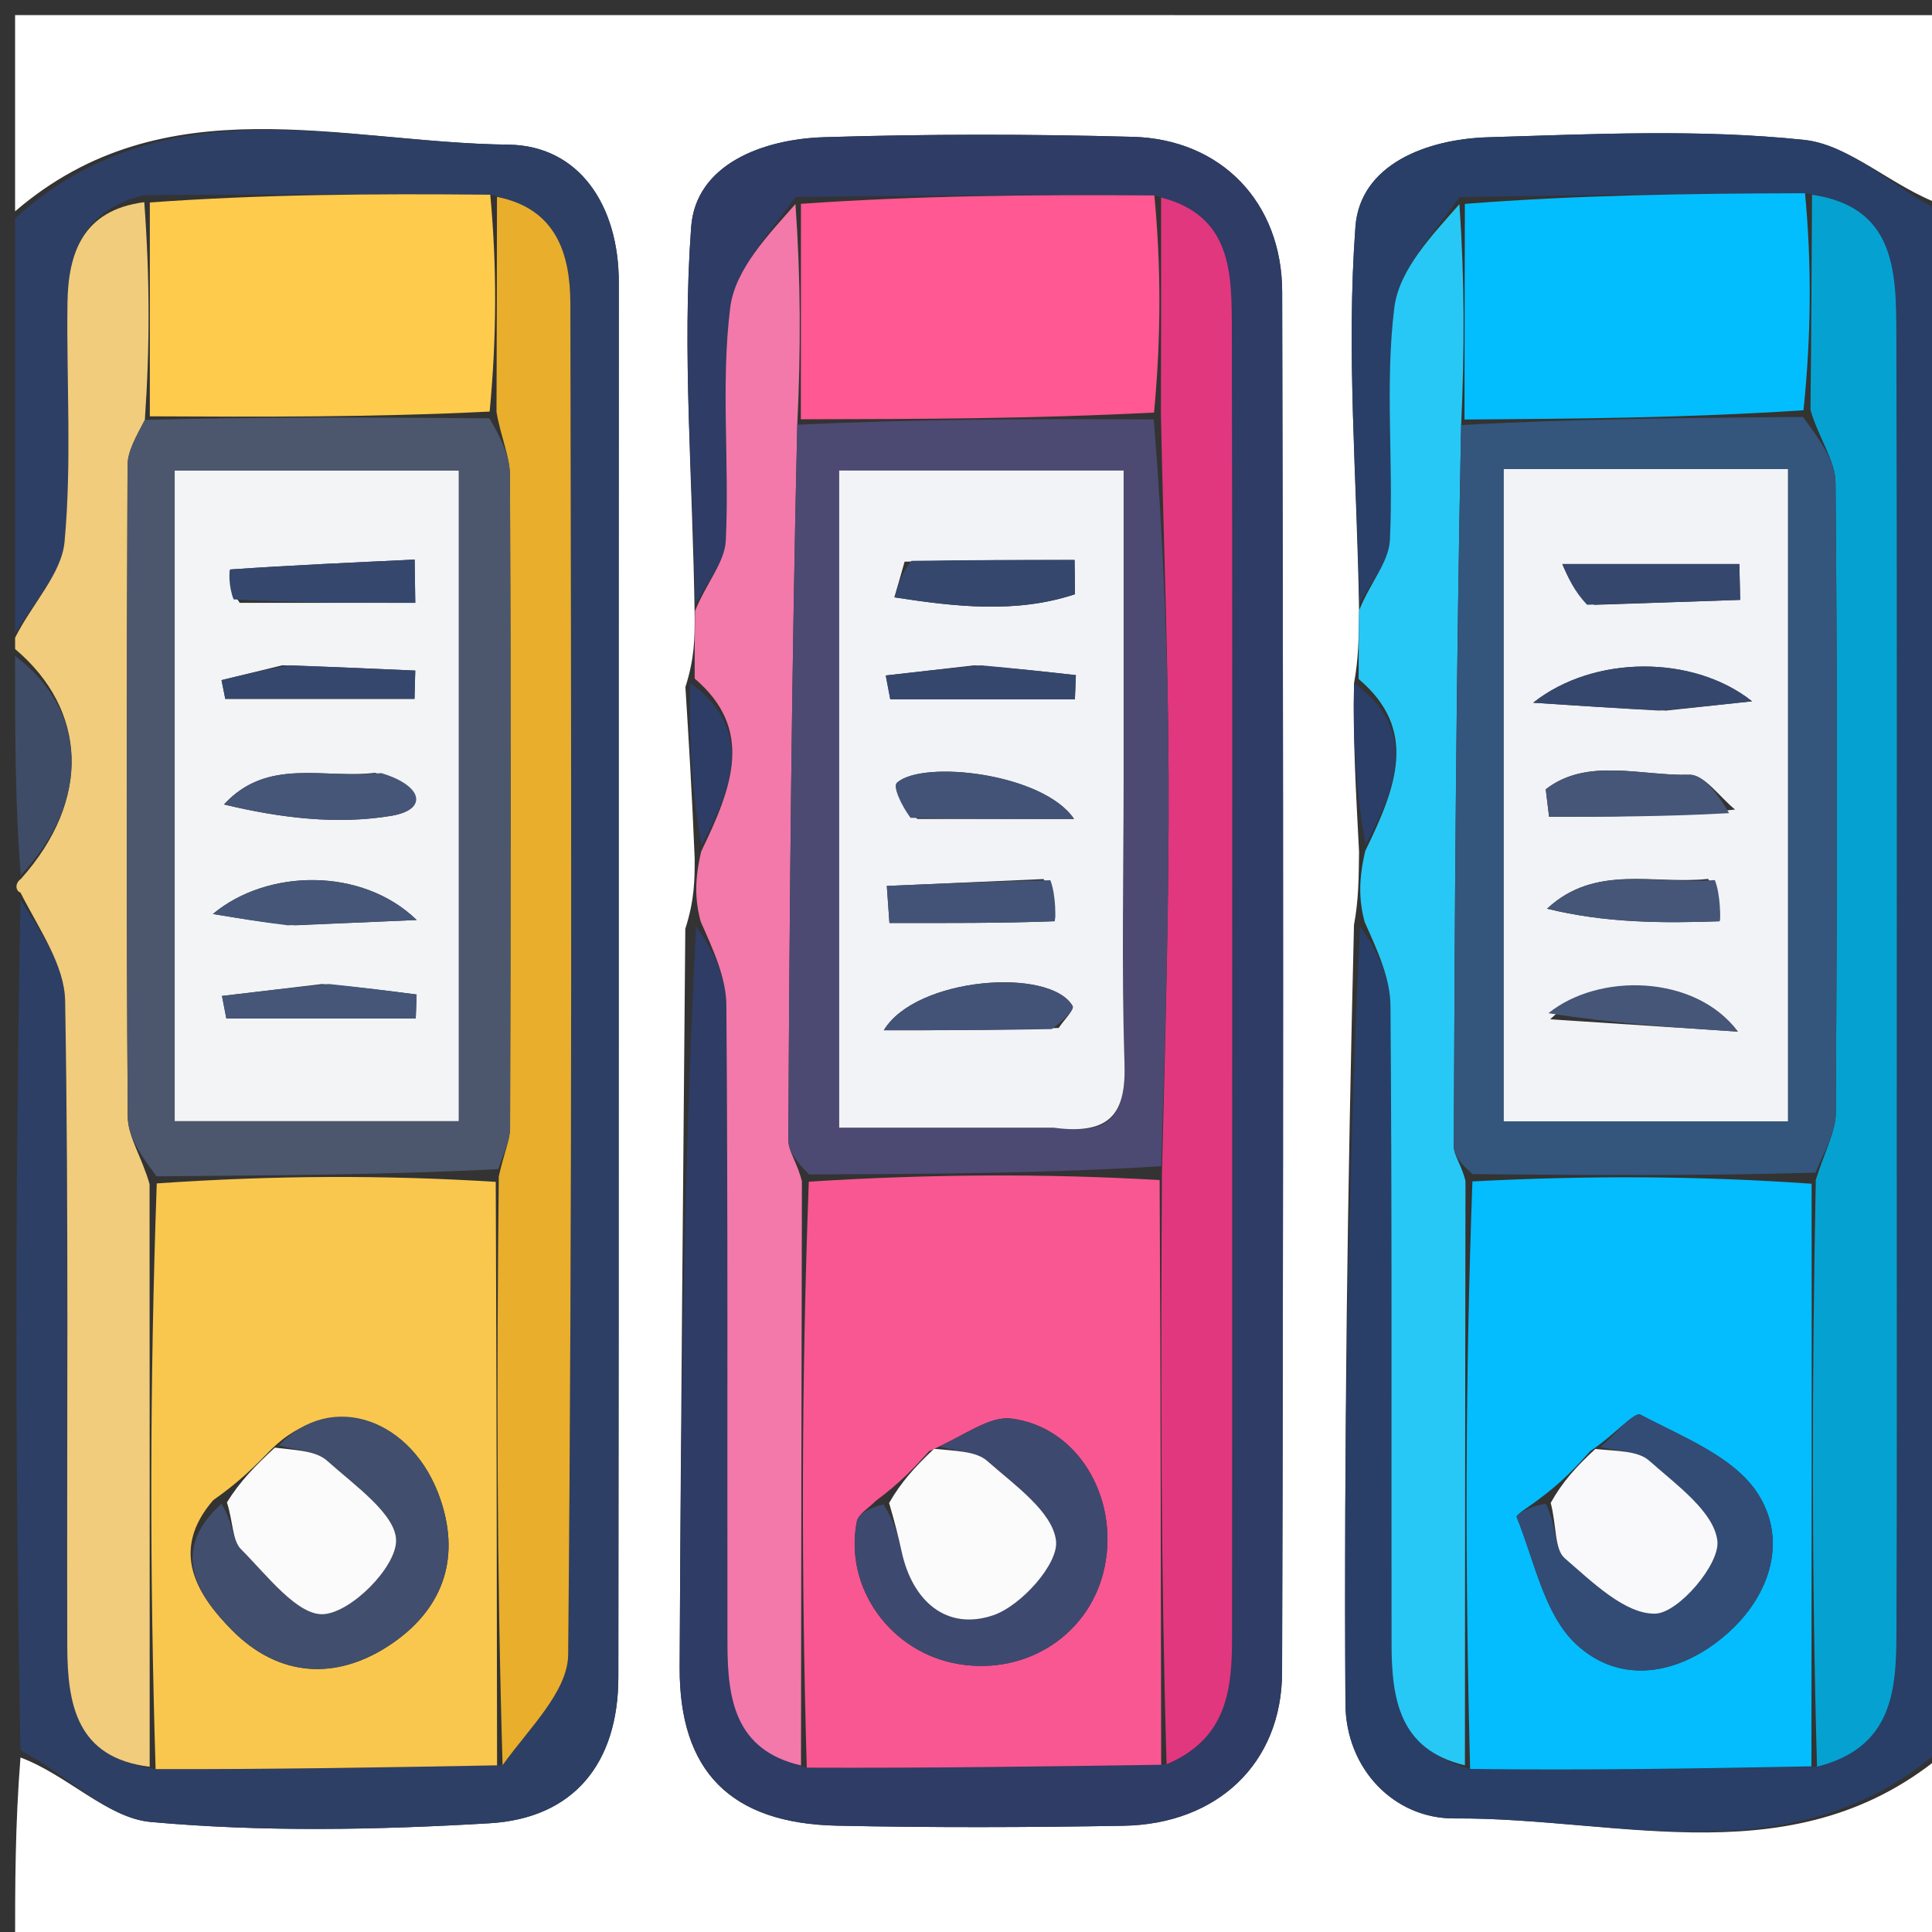
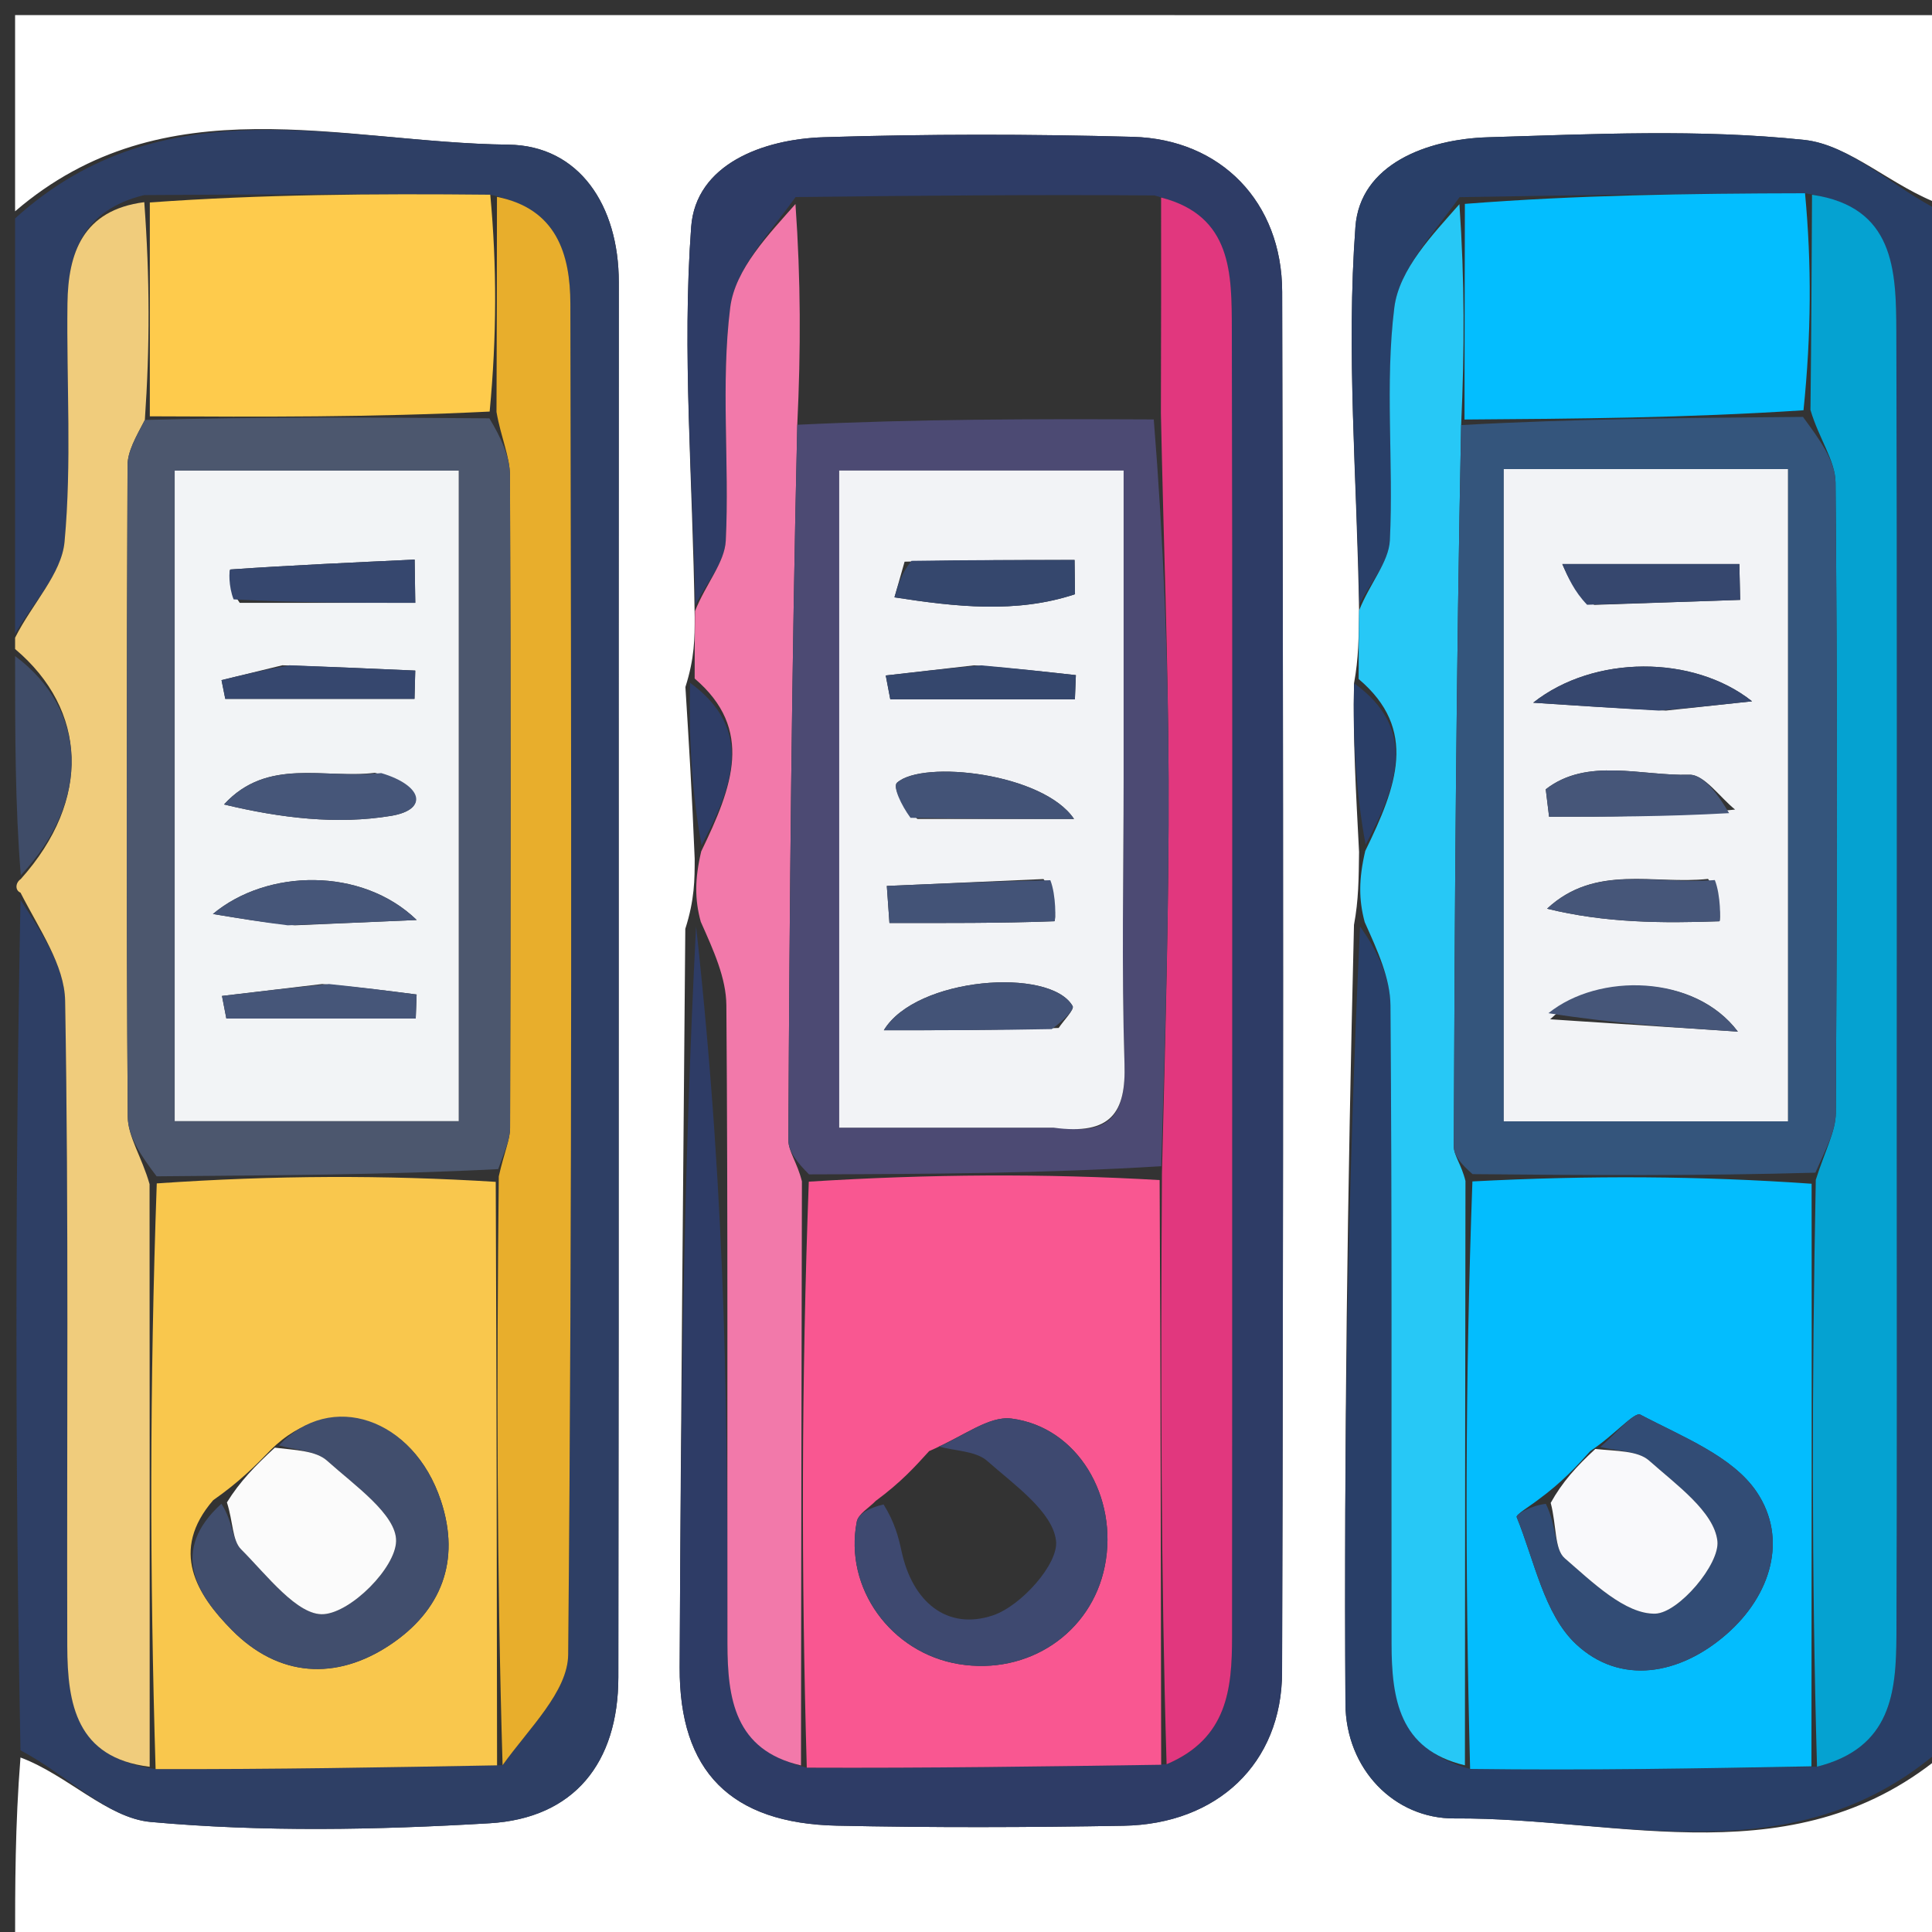
<svg xmlns="http://www.w3.org/2000/svg" version="1.1" id="Layer_1" x="0px" y="0px" width="100%" viewBox="0 0 128 128" enable-background="new 0 0 128 128" xml:space="preserve">
  <rect x="0" y="0" width="128" height="128" fill="#333333" stroke="none" />
  <path fill="#000000" opacity="1" stroke="none" d=" M1,14   C1,9.679 1,5.359 1,1   C43.362,1 85.723,1 128.085,1.003   C128.39,1.003 128.695,1.05 129,1.079   C129,5.07 129,9.058 128.643,13.563   C125.373,12.399 122.58,9.59 119.525,9.268   C112.611,8.539 105.564,8.884 98.58,9.094   C94.542,9.216 90.11,10.882 89.801,15.024   C89.184,23.309 89.9,31.693 90.042,40.447   C90.016,42.234 90.015,43.61 89.708,45.263   C89.624,49.041 89.844,52.54 90.041,56.452   C90.016,58.238 90.015,59.611 89.705,61.275   C89.281,78.672 89.037,95.78 89.139,112.886   C89.164,117.194 92.369,120.504 96.371,120.476   C107.386,120.398 119.119,124.521 129,116   C129,120.321 129,124.641 129,129   C86.638,129 44.277,129 1.915,128.997   C1.61,128.997 1.305,128.95 1,128.921   C1,124.93 1,120.942 1.357,116.438   C4.462,117.595 7.103,120.448 9.978,120.709   C17.409,121.384 24.963,121.238 32.431,120.796   C38.038,120.464 40.96,116.798 40.967,111.125   C41.008,80.314 40.975,49.503 40.996,18.692   C41,13.613 38.371,9.638 33.68,9.584   C22.653,9.457 10.907,5.491 1,14  M46.025,56.896   C46.024,58.249 46.024,59.602 45.403,61.537   C45.272,77.849 45.101,94.161 45.03,110.473   C45,117.361 48.417,120.804 55.448,120.955   C61.776,121.091 68.111,121.072 74.44,120.961   C80.631,120.852 84.923,116.852 84.941,110.794   C85.032,80.305 85.026,49.816 84.947,19.328   C84.932,13.383 80.882,9.226 75.063,9.066   C68.237,8.879 61.397,8.876 54.573,9.091   C50.529,9.219 46.098,10.891 45.792,15.035   C45.178,23.332 45.899,31.726 46.025,40.889   C46.025,42.245 46.024,43.6 45.41,45.516   C45.63,49.038 45.849,52.561 46.025,56.896  z" data-index="0" style="opacity: 1; visibility: visible; fill: rgb(255, 255, 255);" />
  <path fill="#2E3F65" opacity="1" stroke="none" d=" M1,14.469   C10.907,5.491 22.653,9.457 33.68,9.584   C38.371,9.638 41,13.613 40.996,18.692   C40.975,49.503 41.008,80.314 40.967,111.125   C40.96,116.798 38.038,120.464 32.431,120.796   C24.963,121.238 17.409,121.384 9.978,120.709   C7.103,120.448 4.462,117.595 1.357,115.962   C1,97.312 1,78.625 1.358,59.608   C2.623,61.62 4.274,63.95 4.315,66.307   C4.562,80.556 4.419,94.811 4.457,109.064   C4.467,112.906 5.072,116.46 10.309,117.207   C18.111,117.227 25.522,117.093 33.298,116.948   C35.05,114.499 37.62,112.072 37.643,109.621   C37.92,79.792 37.845,49.96 37.788,20.13   C37.782,16.813 36.847,13.823 32.482,12.9   C24.665,12.82 17.291,12.883 9.55,12.926   C5.489,13.917 4.511,16.755 4.469,20.108   C4.403,25.376 4.76,30.674 4.276,35.898   C4.08,38.015 2.144,39.971 1,42   C1,32.979 1,23.958 1,14.469  z" data-index="1" style="opacity: 1;" />
  <path fill="#293F68" opacity="1" stroke="none" d=" M129,115.531   C119.119,124.521 107.386,120.398 96.371,120.476   C92.369,120.504 89.164,117.194 89.139,112.886   C89.037,95.78 89.281,78.672 90.108,61.383   C91.273,63.008 92.108,64.812 92.122,66.622   C92.232,80.706 92.173,94.79 92.193,108.874   C92.199,112.511 92.678,115.921 97.399,117.197   C105.166,117.3 112.589,117.163 120.382,117.047   C125.318,115.803 125.628,112.102 125.644,108.332   C125.688,97.348 125.665,86.363 125.665,75.379   C125.665,57.57 125.692,39.762 125.638,21.954   C125.626,17.881 125.499,13.702 119.588,12.803   C111.769,12.817 104.414,12.932 96.698,13.064   C94.955,15.509 92.696,17.825 92.377,20.384   C91.745,25.451 92.334,30.659 92.083,35.792   C92.012,37.236 90.771,38.623 90.066,40.037   C89.9,31.693 89.184,23.309 89.801,15.024   C90.11,10.882 94.542,9.216 98.58,9.094   C105.564,8.884 112.611,8.539 119.525,9.268   C122.58,9.59 125.373,12.399 128.643,14.04   C129,47.688 129,81.375 129,115.531  z" data-index="2" style="opacity: 1;" />
  <path fill="#F0CC7C" opacity="1" stroke="none" d=" M1,42.25   C2.144,39.971 4.08,38.015 4.276,35.898   C4.76,30.674 4.403,25.376 4.469,20.108   C4.511,16.755 5.489,13.917 9.559,13.394   C9.932,18.447 9.929,23.015 9.597,27.823   C8.984,28.987 8.454,29.909 8.45,30.834   C8.393,45.217 8.364,59.601 8.464,73.984   C8.473,75.32 9.399,76.65 9.909,78.452   C9.917,91.633 9.917,104.343 9.917,117.054   C5.072,116.46 4.467,112.906 4.457,109.064   C4.419,94.811 4.562,80.556 4.315,66.307   C4.274,63.95 2.623,61.62 1.358,59.139   C1,59 1,58.5 1.377,58.238   C6.074,52.991 5.774,47.02 1,43   C1,43 1,42.5 1,42.25  z" data-index="3" style="opacity: 1;" />
  <path fill="#3F4C68" opacity="1" stroke="none" d=" M1,43.466   C5.774,47.02 6.074,52.991 1.377,57.988   C1,53.311 1,48.621 1,43.466  z" data-index="4" />
-   <path fill="#2E3C66" opacity="1" stroke="none" d=" M46.07,40.081   C45.899,31.726 45.178,23.332 45.792,15.035   C46.098,10.891 50.529,9.219 54.573,9.091   C61.397,8.876 68.237,8.879 75.063,9.066   C80.882,9.226 84.932,13.383 84.947,19.328   C85.026,49.816 85.032,80.305 84.941,110.794   C84.923,116.852 80.631,120.852 74.44,120.961   C68.111,121.072 61.776,121.091 55.448,120.955   C48.417,120.804 45,117.361 45.03,110.473   C45.101,94.161 45.272,77.849 46.117,61.36   C47.283,62.99 48.11,64.795 48.124,66.606   C48.233,80.7 48.174,94.796 48.195,108.891   C48.2,112.53 48.673,115.947 53.451,117.112   C61.533,117.146 69.232,117.033 77.29,116.886   C81.341,115.172 81.623,111.865 81.627,108.449   C81.64,97.994 81.636,87.538 81.636,77.082   C81.636,58.66 81.659,40.237 81.612,21.815   C81.603,18.144 81.638,14.301 76.481,12.948   C68.382,12.887 60.727,12.964 52.709,13.055   C50.961,15.498 48.697,17.818 48.378,20.381   C47.745,25.458 48.336,30.676 48.085,35.82   C48.014,37.27 46.774,38.662 46.07,40.081  z" data-index="5" style="opacity: 1;" />
+   <path fill="#2E3C66" opacity="1" stroke="none" d=" M46.07,40.081   C45.899,31.726 45.178,23.332 45.792,15.035   C46.098,10.891 50.529,9.219 54.573,9.091   C61.397,8.876 68.237,8.879 75.063,9.066   C80.882,9.226 84.932,13.383 84.947,19.328   C85.026,49.816 85.032,80.305 84.941,110.794   C84.923,116.852 80.631,120.852 74.44,120.961   C68.111,121.072 61.776,121.091 55.448,120.955   C48.417,120.804 45,117.361 45.03,110.473   C45.101,94.161 45.272,77.849 46.117,61.36   C48.233,80.7 48.174,94.796 48.195,108.891   C48.2,112.53 48.673,115.947 53.451,117.112   C61.533,117.146 69.232,117.033 77.29,116.886   C81.341,115.172 81.623,111.865 81.627,108.449   C81.64,97.994 81.636,87.538 81.636,77.082   C81.636,58.66 81.659,40.237 81.612,21.815   C81.603,18.144 81.638,14.301 76.481,12.948   C68.382,12.887 60.727,12.964 52.709,13.055   C50.961,15.498 48.697,17.818 48.378,20.381   C47.745,25.458 48.336,30.676 48.085,35.82   C48.014,37.27 46.774,38.662 46.07,40.081  z" data-index="5" style="opacity: 1;" />
  <path fill="#27C8F6" opacity="1" stroke="none" d=" M97.055,116.956   C92.678,115.921 92.199,112.511 92.193,108.874   C92.173,94.79 92.232,80.706 92.122,66.622   C92.108,64.812 91.273,63.008 90.416,61.093   C90.015,59.611 90.016,58.238 90.452,56.376   C92.542,52.099 93.966,48.327 90.013,44.986   C90.015,43.61 90.016,42.234 90.042,40.447   C90.771,38.623 92.012,37.236 92.083,35.792   C92.334,30.659 91.745,25.451 92.377,20.384   C92.696,17.825 94.955,15.509 96.69,13.527   C97.038,18.578 97.033,23.186 96.804,28.162   C96.482,44.339 96.373,60.146 96.318,75.954   C96.316,76.556 96.83,77.159 97.091,78.246   C97.07,91.471 97.063,104.213 97.055,116.956  z" data-index="6" style="opacity: 1;" />
  <path fill="#F279AA" opacity="1" stroke="none" d=" M46.047,40.485   C46.774,38.662 48.014,37.27 48.085,35.82   C48.336,30.676 47.745,25.458 48.378,20.381   C48.697,17.818 50.961,15.498 52.701,13.518   C53.058,18.571 53.058,23.174 52.822,28.142   C52.453,44.181 52.308,59.857 52.231,75.532   C52.228,76.282 52.827,77.035 53.129,78.268   C53.098,91.489 53.083,104.227 53.068,116.965   C48.673,115.947 48.2,112.53 48.195,108.891   C48.174,94.796 48.233,80.7 48.124,66.606   C48.11,64.795 47.283,62.99 46.428,61.069   C46.024,59.602 46.024,58.249 46.458,56.405   C48.545,52.106 49.967,48.318 46.023,44.955   C46.024,43.6 46.025,42.245 46.047,40.485  z" data-index="7" style="opacity: 1;" />
  <path fill="#2A3E67" opacity="1" stroke="none" d=" M89.708,45.263   C93.966,48.327 92.542,52.099 90.475,55.964   C89.844,52.54 89.624,49.041 89.708,45.263  z" data-index="8" />
  <path fill="#2E3D66" opacity="1" stroke="none" d=" M45.717,45.235   C49.967,48.318 48.545,52.106 46.48,55.998   C45.849,52.561 45.63,49.038 45.717,45.235  z" data-index="9" />
  <path fill="#F9C74D" opacity="1" stroke="none" d=" M10.309,117.207   C9.917,104.343 9.917,91.633 10.386,78.404   C18.171,77.865 25.488,77.843 32.844,78.301   C32.9,91.506 32.916,104.232 32.932,116.959   C25.522,117.093 18.111,117.227 10.309,117.207  M14.124,99.392   C11.24,102.737 13.009,105.62 15.378,108.01   C18.447,111.108 22.256,111.373 25.852,108.971   C29.205,106.731 30.546,103.442 29.208,99.417   C27.387,93.94 21.926,92.096 17.934,96.062   C16.908,97.112 15.883,98.162 14.124,99.392  z" data-index="10" style="opacity: 1;" />
  <path fill="#E8AE2C" opacity="1" stroke="none" d=" M33.298,116.948   C32.916,104.232 32.9,91.506 33.046,77.936   C33.413,76.307 33.792,75.521 33.794,74.735   C33.833,60.325 33.85,45.914 33.787,31.504   C33.782,30.249 33.193,28.997 32.894,27.294   C32.916,22.244 32.92,17.643 32.925,13.043   C36.847,13.823 37.782,16.813 37.788,20.13   C37.845,49.96 37.92,79.792 37.643,109.621   C37.62,112.072 35.05,114.499 33.298,116.948  z" data-index="11" style="opacity: 1;" />
  <path fill="#FECB4C" opacity="1" stroke="none" d=" M32.482,12.9   C32.92,17.643 32.916,22.244 32.441,27.267   C24.622,27.653 17.274,27.618 9.926,27.582   C9.929,23.015 9.932,18.447 9.926,13.413   C17.291,12.883 24.665,12.82 32.482,12.9  z" data-index="12" />
  <path fill="#03BDFE" opacity="1" stroke="none" d=" M97.399,117.197   C97.063,104.213 97.07,91.471 97.551,78.273   C105.348,77.864 112.672,77.909 120.023,78.426   C120.038,91.606 120.025,104.316 120.012,117.025   C112.589,117.163 105.166,117.3 97.399,117.197  M105.37,96.128   C104.438,97.158 103.507,98.188 101.93,99.346   C101.423,99.744 100.416,100.345 100.483,100.509   C101.661,103.403 102.307,106.952 104.412,108.924   C107.343,111.668 111.279,110.985 114.385,108.272   C117.349,105.685 118.453,101.941 116.399,98.865   C114.8,96.47 111.43,95.182 108.677,93.722   C108.282,93.513 106.93,95.107 105.37,96.128  z" data-index="13" style="opacity: 1;" />
  <path fill="#05A2D1" opacity="1" stroke="none" d=" M120.382,117.047   C120.025,104.316 120.038,91.606 120.301,78.164   C120.928,76.193 121.621,74.958 121.629,73.719   C121.709,59.802 121.736,45.883 121.609,31.967   C121.596,30.506 120.504,29.056 119.948,27.16   C120.006,22.114 120.029,17.508 120.051,12.902   C125.499,13.702 125.626,17.881 125.638,21.954   C125.692,39.762 125.665,57.57 125.665,75.379   C125.665,86.363 125.688,97.348 125.644,108.332   C125.628,112.102 125.318,115.803 120.382,117.047  z" data-index="14" style="opacity: 1;" />
  <path fill="#03BEFF" opacity="1" stroke="none" d=" M119.588,12.803   C120.029,17.508 120.006,22.114 119.486,27.181   C111.668,27.692 104.348,27.743 97.027,27.794   C97.033,23.186 97.038,18.578 97.052,13.508   C104.414,12.932 111.769,12.817 119.588,12.803  z" data-index="15" />
  <path fill="#4C576E" opacity="1" stroke="none" d=" M9.597,27.823   C17.274,27.618 24.622,27.653 32.423,27.716   C33.193,28.997 33.782,30.249 33.787,31.504   C33.85,45.914 33.833,60.325 33.794,74.735   C33.792,75.521 33.413,76.307 33.007,77.457   C25.488,77.843 18.171,77.865 10.377,77.934   C9.399,76.65 8.473,75.32 8.464,73.984   C8.364,59.601 8.393,45.217 8.45,30.834   C8.454,29.909 8.984,28.987 9.597,27.823  M11.574,63.478   C11.574,67.07 11.574,70.662 11.574,74.279   C18.373,74.279 24.411,74.279 30.392,74.279   C30.392,59.622 30.392,45.387 30.392,31.182   C23.974,31.182 17.905,31.182 11.574,31.182   C11.574,41.868 11.574,52.177 11.574,63.478  z" data-index="16" style="opacity: 1;" />
  <path fill="#F95791" opacity="1" stroke="none" d=" M53.451,117.112   C53.083,104.227 53.098,91.489 53.585,78.288   C61.632,77.783 69.206,77.74 76.829,78.183   C76.895,91.419 76.913,104.17 76.931,116.92   C69.232,117.033 61.533,117.146 53.451,117.112  M61.559,96.138   C60.624,97.173 59.689,98.207 58.022,99.436   C57.587,99.893 56.864,100.295 56.763,100.817   C55.91,105.215 59.029,109.507 63.515,110.249   C68.117,111.011 72.315,108.193 73.198,103.75   C74.107,99.178 71.403,94.543 67.009,93.983   C65.509,93.792 63.809,95.174 61.559,96.138  z" data-index="17" style="opacity: 1;" />
  <path fill="#E1377E" opacity="1" stroke="none" d=" M77.29,116.886   C76.913,104.17 76.895,91.419 76.981,77.75   C77.209,68.413 77.452,59.995 77.423,51.577   C77.396,43.664 77.082,35.752 76.913,27.384   C76.93,22.314 76.928,17.7 76.926,13.086   C81.638,14.301 81.603,18.144 81.612,21.815   C81.659,40.237 81.636,58.66 81.636,77.082   C81.636,87.538 81.64,97.994 81.627,108.449   C81.623,111.865 81.341,115.172 77.29,116.886  z" data-index="18" style="opacity: 1;" />
-   <path fill="#FF5892" opacity="1" stroke="none" d=" M76.481,12.948   C76.928,17.7 76.93,22.314 76.459,27.333   C68.344,27.75 60.701,27.764 53.059,27.777   C53.058,23.174 53.058,18.571 53.065,13.505   C60.727,12.964 68.382,12.887 76.481,12.948  z" data-index="19" style="opacity: 1;" />
  <path fill="#34557C" opacity="1" stroke="none" d=" M96.804,28.162   C104.348,27.743 111.668,27.692 119.451,27.621   C120.504,29.056 121.596,30.506 121.609,31.967   C121.736,45.883 121.709,59.802 121.629,73.719   C121.621,74.958 120.928,76.193 120.275,77.693   C112.672,77.909 105.348,77.864 97.563,77.79   C96.83,77.159 96.316,76.556 96.318,75.954   C96.373,60.146 96.482,44.339 96.804,28.162  M118.457,64.472   C118.457,53.403 118.457,42.335 118.457,31.079   C111.825,31.079 105.782,31.079 99.629,31.079   C99.629,45.703 99.629,60.025 99.629,74.292   C106.041,74.292 112.061,74.292 118.457,74.292   C118.457,71.063 118.457,68.261 118.457,64.472  z" data-index="20" style="opacity: 1;" />
  <path fill="#4C4A73" opacity="1" stroke="none" d=" M52.822,28.142   C60.701,27.764 68.344,27.75 76.44,27.788   C77.082,35.752 77.396,43.664 77.423,51.577   C77.452,59.995 77.209,68.413 76.933,77.265   C69.206,77.74 61.632,77.783 53.601,77.806   C52.827,77.035 52.228,76.282 52.231,75.532   C52.308,59.857 52.453,44.181 52.822,28.142  M70.284,74.712   C73.626,75.228 74.603,73.7 74.501,70.484   C74.3,64.158 74.443,57.822 74.443,51.489   C74.443,44.727 74.443,37.965 74.443,31.174   C67.713,31.174 61.666,31.174 55.599,31.174   C55.599,45.792 55.599,60.023 55.599,74.712   C60.399,74.712 64.865,74.712 70.284,74.712  z" data-index="21" style="opacity: 1;" />
  <path fill="#414E6D" opacity="1" stroke="none" d=" M18.482,95.76   C21.926,92.096 27.387,93.94 29.208,99.417   C30.546,103.442 29.205,106.731 25.852,108.971   C22.256,111.373 18.447,111.108 15.378,108.01   C13.009,105.62 11.24,102.737 14.668,99.628   C15.446,100.81 15.382,102.055 15.972,102.645   C17.665,104.339 19.718,107.07 21.451,106.943   C23.278,106.81 26.195,103.884 26.242,102.113   C26.29,100.357 23.47,98.394 21.675,96.78   C20.918,96.099 19.564,96.08 18.482,95.76  z" data-index="22" />
  <path fill="#FBFBFB" opacity="1" stroke="none" d=" M18.208,95.911   C19.564,96.08 20.918,96.099 21.675,96.78   C23.47,98.394 26.29,100.357 26.242,102.113   C26.195,103.884 23.278,106.81 21.451,106.943   C19.718,107.07 17.665,104.339 15.972,102.645   C15.382,102.055 15.446,100.81 15.034,99.538   C15.883,98.162 16.908,97.112 18.208,95.911  z" data-index="23" />
  <path fill="#324C75" opacity="1" stroke="none" d=" M106.021,95.867   C106.93,95.107 108.282,93.513 108.677,93.722   C111.43,95.182 114.8,96.47 116.399,98.865   C118.453,101.941 117.349,105.685 114.385,108.272   C111.279,110.985 107.343,111.668 104.412,108.924   C102.307,106.952 101.661,103.403 100.483,100.509   C100.416,100.345 101.423,99.744 102.416,99.634   C103.132,101.056 102.975,102.638 103.668,103.238   C105.476,104.802 107.689,106.971 109.677,106.908   C111.206,106.859 113.956,103.637 113.782,102.095   C113.564,100.155 111.04,98.353 109.261,96.771   C108.508,96.102 107.12,96.147 106.021,95.867  z" data-index="24" />
  <path fill="#F9F9FB" opacity="1" stroke="none" d=" M105.695,95.998   C107.12,96.147 108.508,96.102 109.261,96.771   C111.04,98.353 113.564,100.155 113.782,102.095   C113.956,103.637 111.206,106.859 109.677,106.908   C107.689,106.971 105.476,104.802 103.668,103.238   C102.975,102.638 103.132,101.056 102.738,99.57   C103.507,98.188 104.438,97.158 105.695,95.998  z" data-index="25" />
  <path fill="#F2F4F6" opacity="1" stroke="none" d=" M11.574,62.982   C11.574,52.177 11.574,41.868 11.574,31.182   C17.905,31.182 23.974,31.182 30.392,31.182   C30.392,45.387 30.392,59.622 30.392,74.279   C24.411,74.279 18.373,74.279 11.574,74.279   C11.574,70.662 11.574,67.07 11.574,62.982  M21.347,65.194   C19.133,65.457 16.92,65.721 14.707,65.984   C14.804,66.483 14.901,66.982 14.997,67.481   C19.179,67.481 23.362,67.481 27.544,67.481   C27.563,66.95 27.583,66.419 27.602,65.888   C25.813,65.656 24.024,65.425 21.347,65.194  M19.527,61.305   C22.221,61.187 24.914,61.07 27.608,60.952   C23.971,57.431 17.687,57.558 14.106,60.554   C16.013,60.872 17.305,61.088 19.527,61.305  M24.833,51.201   C21.479,51.62 17.72,50.155 14.841,53.298   C18.603,54.203 22.343,54.645 25.911,54.052   C28.413,53.636 28.012,52.035 24.833,51.201  M15.881,39.94   C19.758,39.94 23.636,39.94 27.513,39.94   C27.499,38.985 27.485,38.03 27.471,37.075   C23.401,37.268 19.331,37.447 15.268,37.729   C15.164,37.736 15.137,38.871 15.881,39.94  M18.705,44.077   C17.362,44.405 16.019,44.733 14.676,45.06   C14.759,45.475 14.842,45.889 14.925,46.303   C19.104,46.303 23.283,46.303 27.462,46.303   C27.479,45.678 27.496,45.053 27.512,44.427   C24.888,44.311 22.264,44.194 18.705,44.077  z" data-index="26" style="opacity: 1;" />
  <path fill="#3E4970" opacity="1" stroke="none" d=" M62.2,95.837   C63.809,95.174 65.509,93.792 67.009,93.983   C71.403,94.543 74.107,99.178 73.198,103.75   C72.315,108.193 68.117,111.011 63.515,110.249   C59.029,109.507 55.91,105.215 56.763,100.817   C56.864,100.295 57.587,99.893 58.541,99.674   C59.285,100.875 59.526,101.834 59.736,102.8   C60.455,106.115 62.736,108.052 65.798,107.018   C67.648,106.393 70.146,103.609 69.965,102.078   C69.736,100.145 67.19,98.369 65.407,96.793   C64.648,96.123 63.287,96.135 62.2,95.837  z" data-index="27" />
-   <path fill="#FBFBFC" opacity="1" stroke="none" d=" M61.88,95.988   C63.287,96.135 64.648,96.123 65.407,96.793   C67.19,98.369 69.736,100.145 69.965,102.078   C70.146,103.609 67.648,106.393 65.798,107.018   C62.736,108.052 60.455,106.115 59.736,102.8   C59.526,101.834 59.285,100.875 58.906,99.577   C59.689,98.207 60.624,97.173 61.88,95.988  z" data-index="28" />
  <path fill="#F2F3F6" opacity="1" stroke="none" d=" M118.457,64.966   C118.457,68.261 118.457,71.063 118.457,74.292   C112.061,74.292 106.041,74.292 99.629,74.292   C99.629,60.025 99.629,45.703 99.629,31.079   C105.782,31.079 111.825,31.079 118.457,31.079   C118.457,42.335 118.457,53.403 118.457,64.966  M102.702,67.531   C106.847,67.803 110.993,68.075 115.138,68.347   C112.269,64.54 105.914,64.44 102.702,67.531  M113.16,58.229   C109.596,58.621 105.705,57.219 102.498,60.203   C106.351,61.153 110.135,61.17 113.914,61.037   C113.994,61.034 114.014,59.306 113.16,58.229  M114.954,53.635   C113.942,52.823 112.908,51.3 111.921,51.329   C108.761,51.424 105.16,50.158 102.41,52.293   C102.484,52.899 102.558,53.506 102.631,54.112   C106.474,54.112 110.316,54.112 114.954,53.635  M105.626,40.074   C108.848,39.964 112.069,39.854 115.29,39.743   C115.272,38.952 115.255,38.161 115.237,37.37   C111.327,37.37 107.417,37.37 103.507,37.37   C103.895,38.266 104.283,39.163 105.626,40.074  M110.375,47.077   C112.002,46.901 113.63,46.726 116.079,46.463   C112.181,43.37 105.587,43.382 101.577,46.556   C104.815,46.771 107.121,46.924 110.375,47.077  z" data-index="29" />
  <path fill="#F2F3F6" opacity="1" stroke="none" d=" M69.808,74.712   C64.865,74.712 60.399,74.712 55.599,74.712   C55.599,60.023 55.599,45.792 55.599,31.174   C61.666,31.174 67.713,31.174 74.443,31.174   C74.443,37.965 74.443,44.727 74.443,51.489   C74.443,57.822 74.3,64.158 74.501,70.484   C74.603,73.7 73.626,75.228 69.808,74.712  M69.134,58.24   C65.674,58.393 62.214,58.545 58.754,58.697   C58.812,59.515 58.87,60.333 58.928,61.15   C62.572,61.15 66.217,61.171 69.856,61.035   C69.95,61.031 69.98,59.31 69.134,58.24  M70.139,68.105   C70.467,67.609 71.195,66.883 71.063,66.652   C69.573,64.063 60.689,64.724 58.556,68.257   C62.394,68.257 65.807,68.257 70.139,68.105  M59.932,37.213   C59.708,38.001 59.484,38.788 59.26,39.575   C63.312,40.204 67.347,40.656 71.221,39.369   C71.212,38.613 71.203,37.856 71.193,37.1   C67.744,37.1 64.295,37.1 59.932,37.213  M60.781,54.258   C64.24,54.258 67.698,54.258 71.157,54.258   C69.117,51.225 61.141,50.324 59.431,51.856   C59.139,52.119 59.698,53.332 60.781,54.258  M64.535,44.081   C62.585,44.305 60.634,44.528 58.683,44.752   C58.784,45.279 58.884,45.805 58.984,46.332   C63.061,46.332 67.138,46.332 71.215,46.332   C71.236,45.798 71.258,45.263 71.279,44.729   C69.34,44.513 67.401,44.297 64.535,44.081  z" data-index="30" style="opacity: 1;" />
  <path fill="#465679" opacity="1" stroke="none" d=" M21.791,65.194   C24.024,65.425 25.813,65.656 27.602,65.888   C27.583,66.419 27.563,66.95 27.544,67.481   C23.362,67.481 19.179,67.481 14.997,67.481   C14.901,66.982 14.804,66.483 14.707,65.984   C16.92,65.721 19.133,65.457 21.791,65.194  z" data-index="31" />
  <path fill="#465679" opacity="1" stroke="none" d=" M19.062,61.304   C17.305,61.088 16.013,60.872 14.106,60.554   C17.687,57.558 23.971,57.431 27.608,60.952   C24.914,61.07 22.221,61.187 19.062,61.304  z" data-index="32" />
  <path fill="#465679" opacity="1" stroke="none" d=" M25.258,51.219   C28.012,52.035 28.413,53.636 25.911,54.052   C22.343,54.645 18.603,54.203 14.841,53.298   C17.72,50.155 21.479,51.62 25.258,51.219  z" data-index="33" />
  <path fill="#36476E" opacity="1" stroke="none" d=" M15.478,39.71   C15.137,38.871 15.164,37.736 15.268,37.729   C19.331,37.447 23.401,37.268 27.471,37.075   C27.485,38.03 27.499,38.985 27.513,39.94   C23.636,39.94 19.758,39.94 15.478,39.71  z" data-index="34" style="opacity: 1;" />
  <path fill="#36476E" opacity="1" stroke="none" d=" M19.173,44.077   C22.264,44.194 24.888,44.311 27.512,44.427   C27.496,45.053 27.479,45.678 27.462,46.303   C23.283,46.303 19.104,46.303 14.925,46.303   C14.842,45.889 14.759,45.475 14.676,45.06   C16.019,44.733 17.362,44.405 19.173,44.077  z" data-index="35" />
  <path fill="#465679" opacity="1" stroke="none" d=" M102.588,67.126   C105.914,64.44 112.269,64.54 115.138,68.347   C110.993,68.075 106.847,67.803 102.588,67.126  z" data-index="36" />
  <path fill="#465679" opacity="1" stroke="none" d=" M113.611,58.306   C114.014,59.306 113.994,61.034 113.914,61.037   C110.135,61.17 106.351,61.153 102.498,60.203   C105.705,57.219 109.596,58.621 113.611,58.306  z" data-index="37" />
  <path fill="#465679" opacity="1" stroke="none" d=" M114.556,53.873   C110.316,54.112 106.474,54.112 102.631,54.112   C102.558,53.506 102.484,52.899 102.41,52.293   C105.16,50.158 108.761,51.424 111.921,51.329   C112.908,51.3 113.942,52.823 114.556,53.873  z" data-index="38" />
  <path fill="#36476E" opacity="1" stroke="none" d=" M105.149,40.067   C104.283,39.163 103.895,38.266 103.507,37.37   C107.417,37.37 111.327,37.37 115.237,37.37   C115.255,38.161 115.272,38.952 115.29,39.743   C112.069,39.854 108.848,39.964 105.149,40.067  z" data-index="39" />
  <path fill="#36476E" opacity="1" stroke="none" d=" M109.901,47.077   C107.121,46.924 104.815,46.771 101.577,46.556   C105.587,43.382 112.181,43.37 116.079,46.463   C113.63,46.726 112.002,46.901 109.901,47.077  z" data-index="40" />
  <path fill="#435377" opacity="1" stroke="none" d=" M69.587,58.315   C69.98,59.31 69.95,61.031 69.856,61.035   C66.217,61.171 62.572,61.15 58.928,61.15   C58.87,60.333 58.812,59.515 58.754,58.697   C62.214,58.545 65.674,58.393 69.587,58.315  z" data-index="41" />
  <path fill="#435377" opacity="1" stroke="none" d=" M69.68,68.181   C65.807,68.257 62.394,68.257 58.556,68.257   C60.689,64.724 69.573,64.063 71.063,66.652   C71.195,66.883 70.467,67.609 69.68,68.181  z" data-index="42" />
  <path fill="#35476D" opacity="1" stroke="none" d=" M60.389,37.157   C64.295,37.1 67.744,37.1 71.193,37.1   C71.203,37.856 71.212,38.613 71.221,39.369   C67.347,40.656 63.312,40.204 59.26,39.575   C59.484,38.788 59.708,38.001 60.389,37.157  z" data-index="43" />
  <path fill="#435377" opacity="1" stroke="none" d=" M60.323,54.182   C59.698,53.332 59.139,52.119 59.431,51.856   C61.141,50.324 69.117,51.225 71.157,54.258   C67.698,54.258 64.24,54.258 60.323,54.182  z" data-index="44" />
  <path fill="#35476D" opacity="1" stroke="none" d=" M64.999,44.081   C67.401,44.297 69.34,44.513 71.279,44.729   C71.258,45.263 71.236,45.798 71.215,46.332   C67.138,46.332 63.061,46.332 58.984,46.332   C58.884,45.805 58.784,45.279 58.683,44.752   C60.634,44.528 62.585,44.305 64.999,44.081  z" data-index="45" style="opacity: 1;" />
</svg>